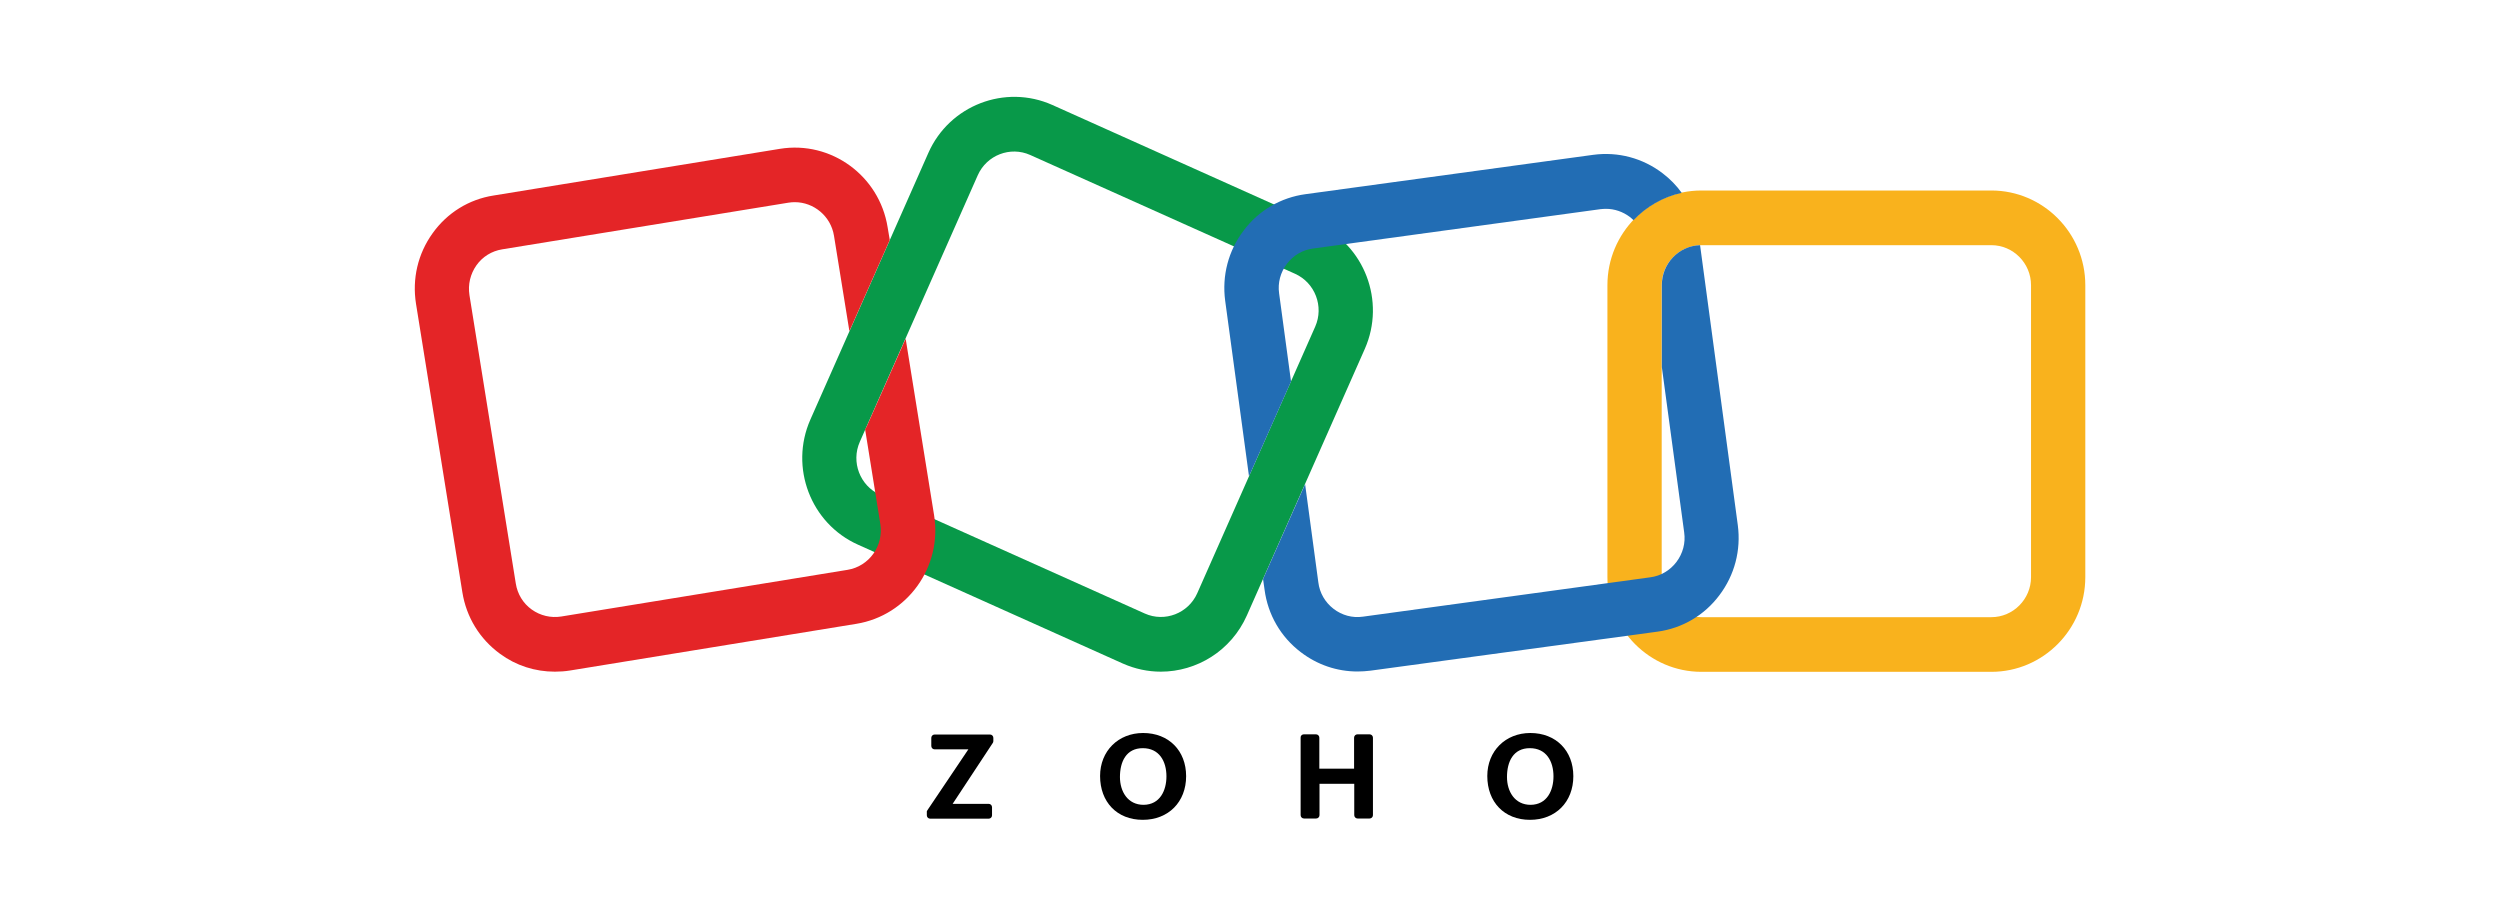
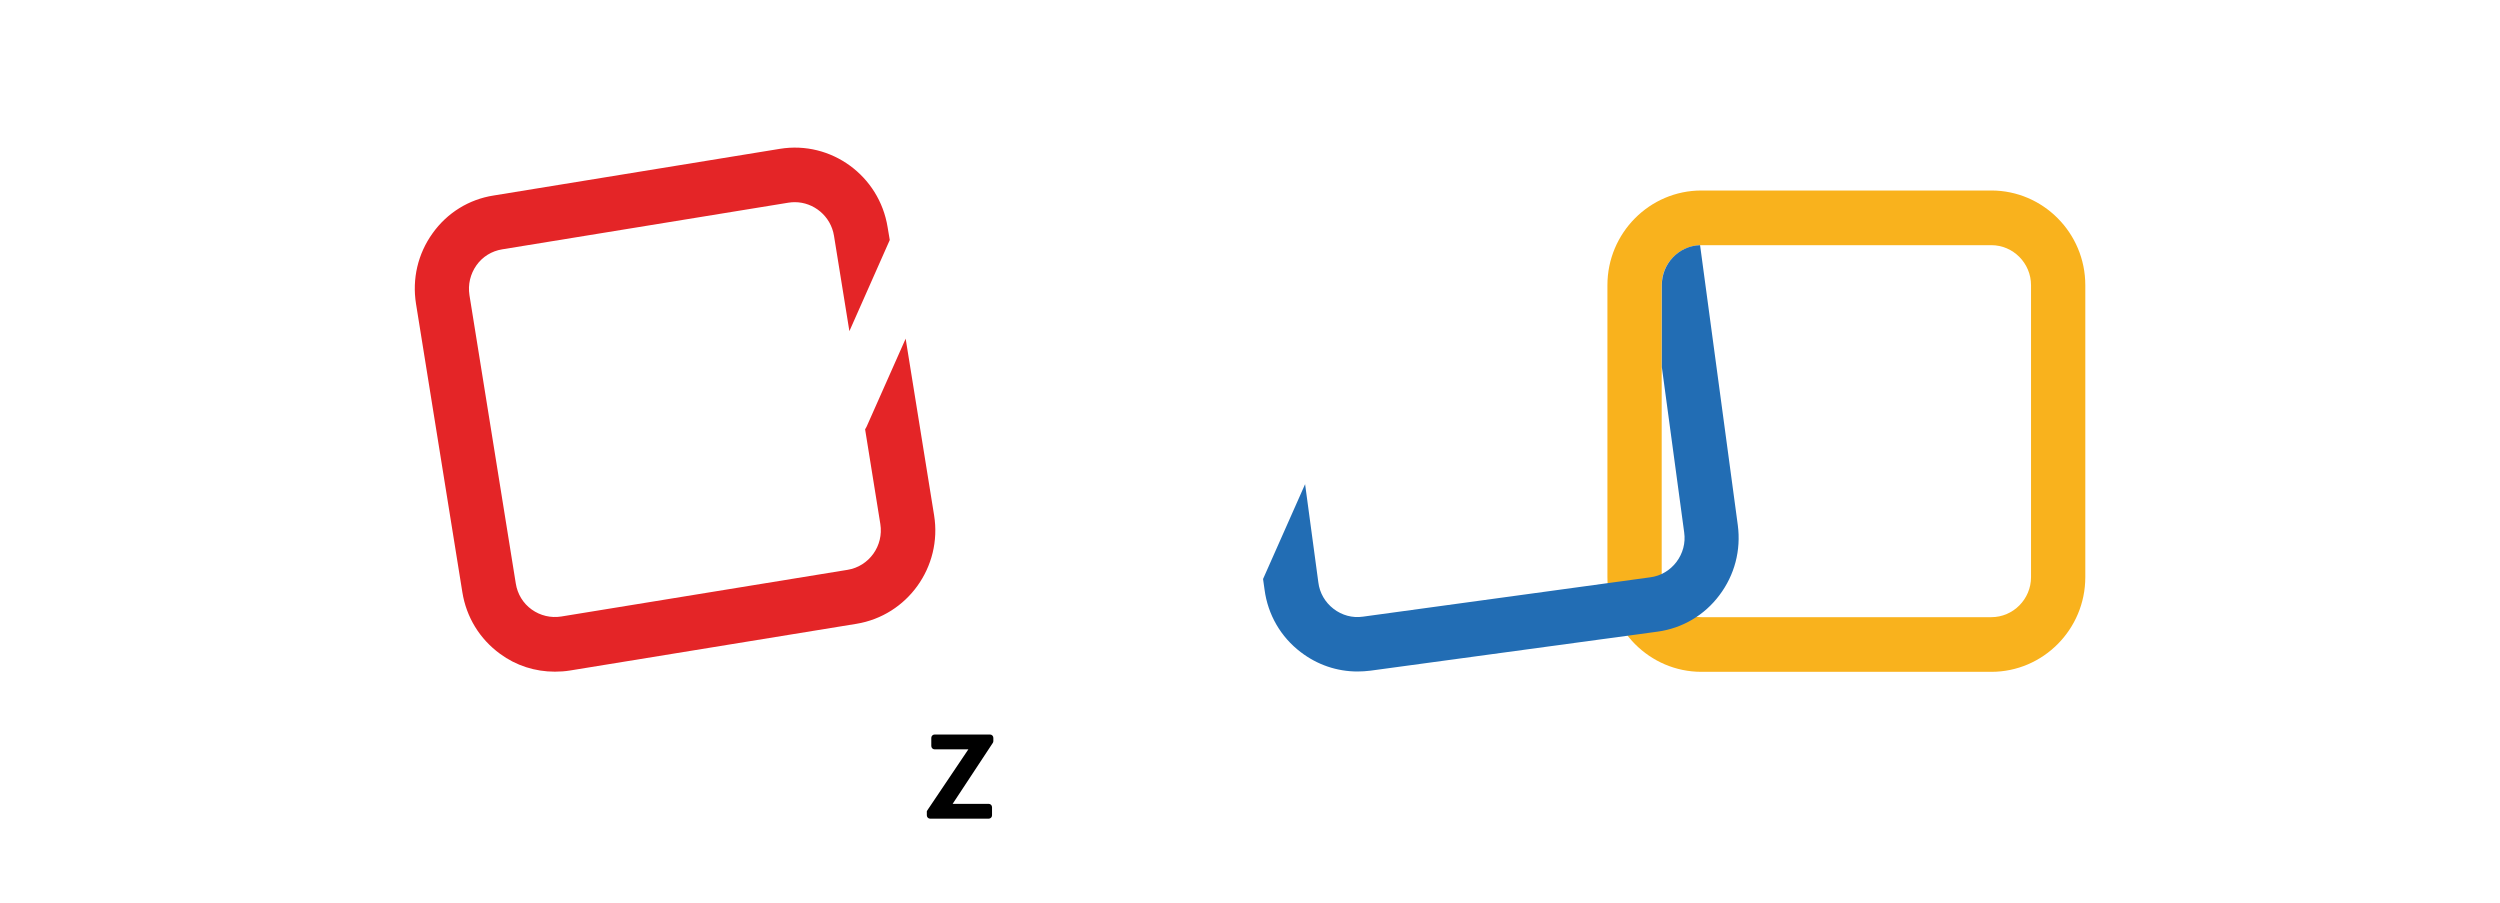
<svg xmlns="http://www.w3.org/2000/svg" width="180" height="65" viewBox="0 0 180 65" fill="none">
  <rect width="180" height="65" fill="white" />
  <g clip-path="url(#clip0_748_2)">
-     <path d="M83.578 48.36C82.661 48.36 81.731 48.168 80.838 47.772L61.775 39.216C58.368 37.692 56.831 33.648 58.344 30.216L66.839 11.016C68.352 7.584 72.367 6.036 75.774 7.56L94.837 16.116C98.244 17.64 99.781 21.684 98.268 25.116L89.773 44.316C88.642 46.86 86.163 48.36 83.578 48.36ZM82.422 44.172C83.864 44.82 85.556 44.16 86.199 42.72L94.694 23.52C95.337 22.068 94.682 20.364 93.252 19.716L74.178 11.16C72.736 10.512 71.044 11.172 70.401 12.612L61.906 31.812C61.263 33.264 61.918 34.968 63.348 35.616L82.422 44.172Z" fill="#089949" />
    <path d="M143.375 48.372H122.502C118.772 48.372 115.734 45.312 115.734 41.556V20.532C115.734 16.776 118.772 13.716 122.502 13.716H143.375C147.104 13.716 150.142 16.776 150.142 20.532V41.556C150.142 45.312 147.104 48.372 143.375 48.372ZM122.502 17.652C120.929 17.652 119.642 18.948 119.642 20.532V41.556C119.642 43.14 120.929 44.436 122.502 44.436H143.375C144.948 44.436 146.234 43.14 146.234 41.556V20.532C146.234 18.948 144.948 17.652 143.375 17.652H122.502Z" fill="#F9B21D" />
    <path d="M65.207 24.384L62.395 30.72C62.359 30.792 62.324 30.852 62.288 30.912L63.384 37.728C63.634 39.3 62.574 40.776 61.025 41.028L40.413 44.388C39.663 44.508 38.9 44.328 38.281 43.884C37.661 43.44 37.256 42.768 37.137 42.012L33.801 21.252C33.682 20.496 33.861 19.728 34.302 19.104C34.742 18.48 35.41 18.072 36.16 17.952L56.772 14.592C56.926 14.568 57.081 14.556 57.224 14.556C58.594 14.556 59.822 15.564 60.048 16.98L61.156 23.844L64.063 17.28L63.908 16.356C63.312 12.648 59.833 10.116 56.152 10.716L35.541 14.076C33.766 14.352 32.193 15.324 31.144 16.8C30.084 18.276 29.667 20.076 29.953 21.876L33.289 42.636C33.575 44.436 34.54 46.008 36.005 47.076C37.161 47.928 38.531 48.36 39.949 48.36C40.306 48.36 40.676 48.336 41.045 48.276L61.656 44.916C65.338 44.316 67.852 40.812 67.256 37.104L65.207 24.384Z" fill="#E42527" />
-     <path d="M89.928 34.296L92.954 27.468L92.096 21.12C91.989 20.364 92.192 19.608 92.656 18.996C93.121 18.384 93.788 17.988 94.551 17.892L115.233 15.06C115.364 15.048 115.495 15.036 115.627 15.036C116.246 15.036 116.842 15.24 117.354 15.624C117.449 15.696 117.533 15.78 117.616 15.852C118.534 14.88 119.737 14.184 121.083 13.884C120.702 13.356 120.249 12.888 119.713 12.48C118.271 11.376 116.496 10.908 114.709 11.148L94.002 13.98C92.215 14.22 90.619 15.156 89.535 16.608C88.439 18.06 87.974 19.848 88.212 21.648L89.928 34.296Z" fill="#226DB4" />
    <path d="M125.122 37.812L122.405 17.652C120.88 17.7 119.653 18.972 119.653 20.52V26.436L121.262 38.34C121.369 39.096 121.166 39.852 120.702 40.464C120.237 41.076 119.57 41.472 118.807 41.568L98.125 44.4C97.374 44.508 96.623 44.304 96.016 43.836C95.408 43.368 95.015 42.696 94.92 41.928L93.967 34.86L90.94 41.688L91.048 42.456C91.286 44.256 92.215 45.864 93.657 46.956C94.848 47.868 96.266 48.348 97.743 48.348C98.053 48.348 98.363 48.324 98.673 48.288L119.332 45.48C121.119 45.24 122.715 44.304 123.799 42.852C124.896 41.4 125.36 39.612 125.122 37.812Z" fill="#226DB4" />
    <path d="M66.767 58.345L69.722 53.953H67.292C67.161 53.953 67.053 53.845 67.053 53.713V53.125C67.053 52.993 67.161 52.885 67.292 52.885H71.283C71.414 52.885 71.521 52.993 71.521 53.125V53.353C71.521 53.401 71.509 53.449 71.485 53.485L68.59 57.877H71.188C71.319 57.877 71.426 57.985 71.426 58.117V58.705C71.426 58.837 71.319 58.945 71.188 58.945H66.97C66.839 58.945 66.732 58.837 66.732 58.705V58.489C66.72 58.429 66.744 58.381 66.767 58.345Z" fill="black" />
-     <path d="M79.206 55.872C79.206 54.072 80.517 52.776 82.304 52.776C84.15 52.776 85.401 54.048 85.401 55.884C85.401 57.744 84.127 59.028 82.28 59.028C80.421 59.028 79.206 57.744 79.206 55.872ZM83.984 55.896C83.984 54.804 83.459 53.868 82.28 53.868C81.088 53.868 80.636 54.84 80.636 55.944C80.636 56.988 81.196 57.948 82.34 57.948C83.519 57.936 83.984 56.916 83.984 55.896Z" fill="black" />
-     <path d="M93.872 52.872H94.754C94.885 52.872 94.992 52.98 94.992 53.112V55.344H97.494V53.112C97.494 52.98 97.601 52.872 97.732 52.872H98.614C98.745 52.872 98.852 52.98 98.852 53.112V58.692C98.852 58.824 98.745 58.932 98.614 58.932H97.744C97.613 58.932 97.506 58.824 97.506 58.692V56.436H95.004V58.692C95.004 58.824 94.896 58.932 94.765 58.932H93.884C93.753 58.932 93.645 58.824 93.645 58.692V53.112C93.633 52.98 93.741 52.872 93.872 52.872Z" fill="black" />
-     <path d="M107.085 55.872C107.085 54.072 108.396 52.776 110.183 52.776C112.029 52.776 113.28 54.048 113.28 55.884C113.28 57.744 112.005 59.028 110.159 59.028C108.3 59.028 107.085 57.744 107.085 55.872ZM111.851 55.896C111.851 54.804 111.326 53.868 110.147 53.868C108.955 53.868 108.503 54.84 108.503 55.944C108.503 56.988 109.063 57.948 110.206 57.948C111.386 57.936 111.851 56.916 111.851 55.896Z" fill="black" />
  </g>
  <defs>
    <clipPath id="clip0_748_2">
      <rect width="122" height="54" fill="white" transform="translate(29 6)" />
    </clipPath>
  </defs>
</svg>